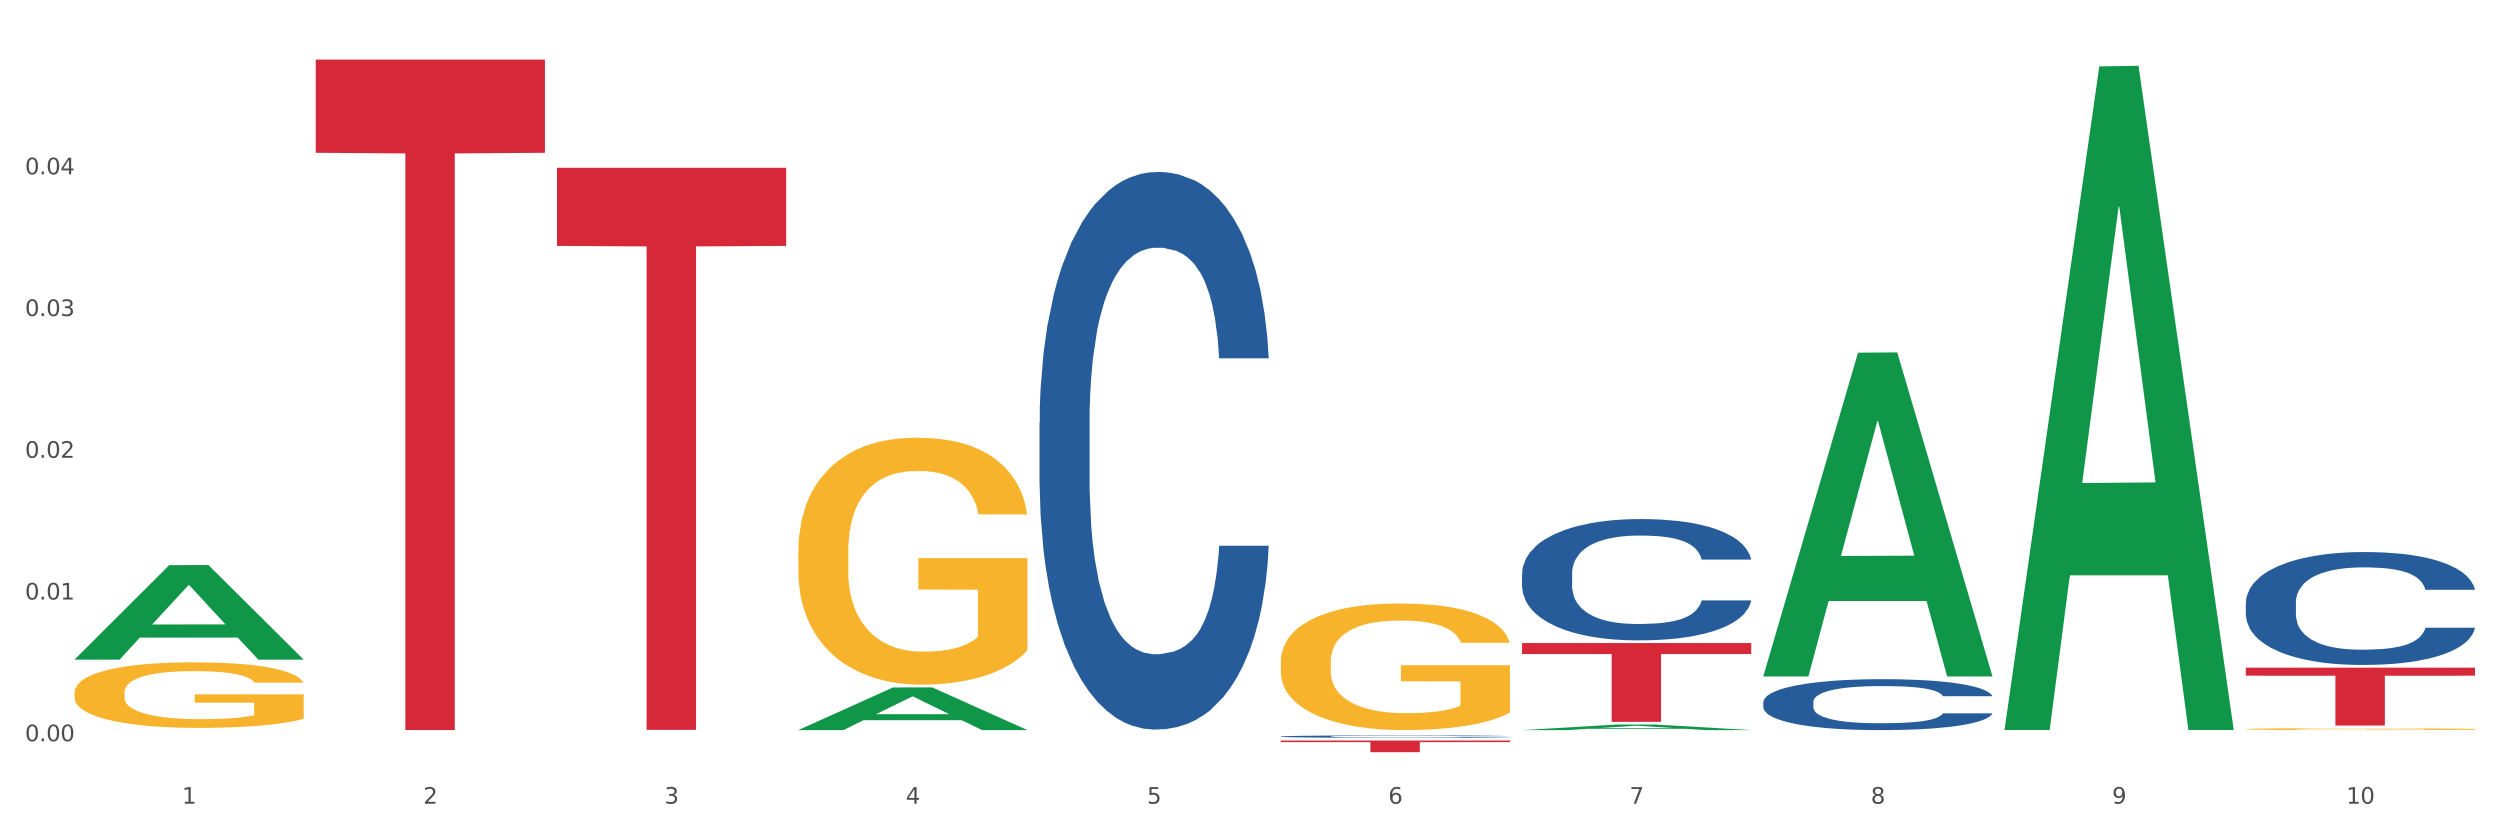
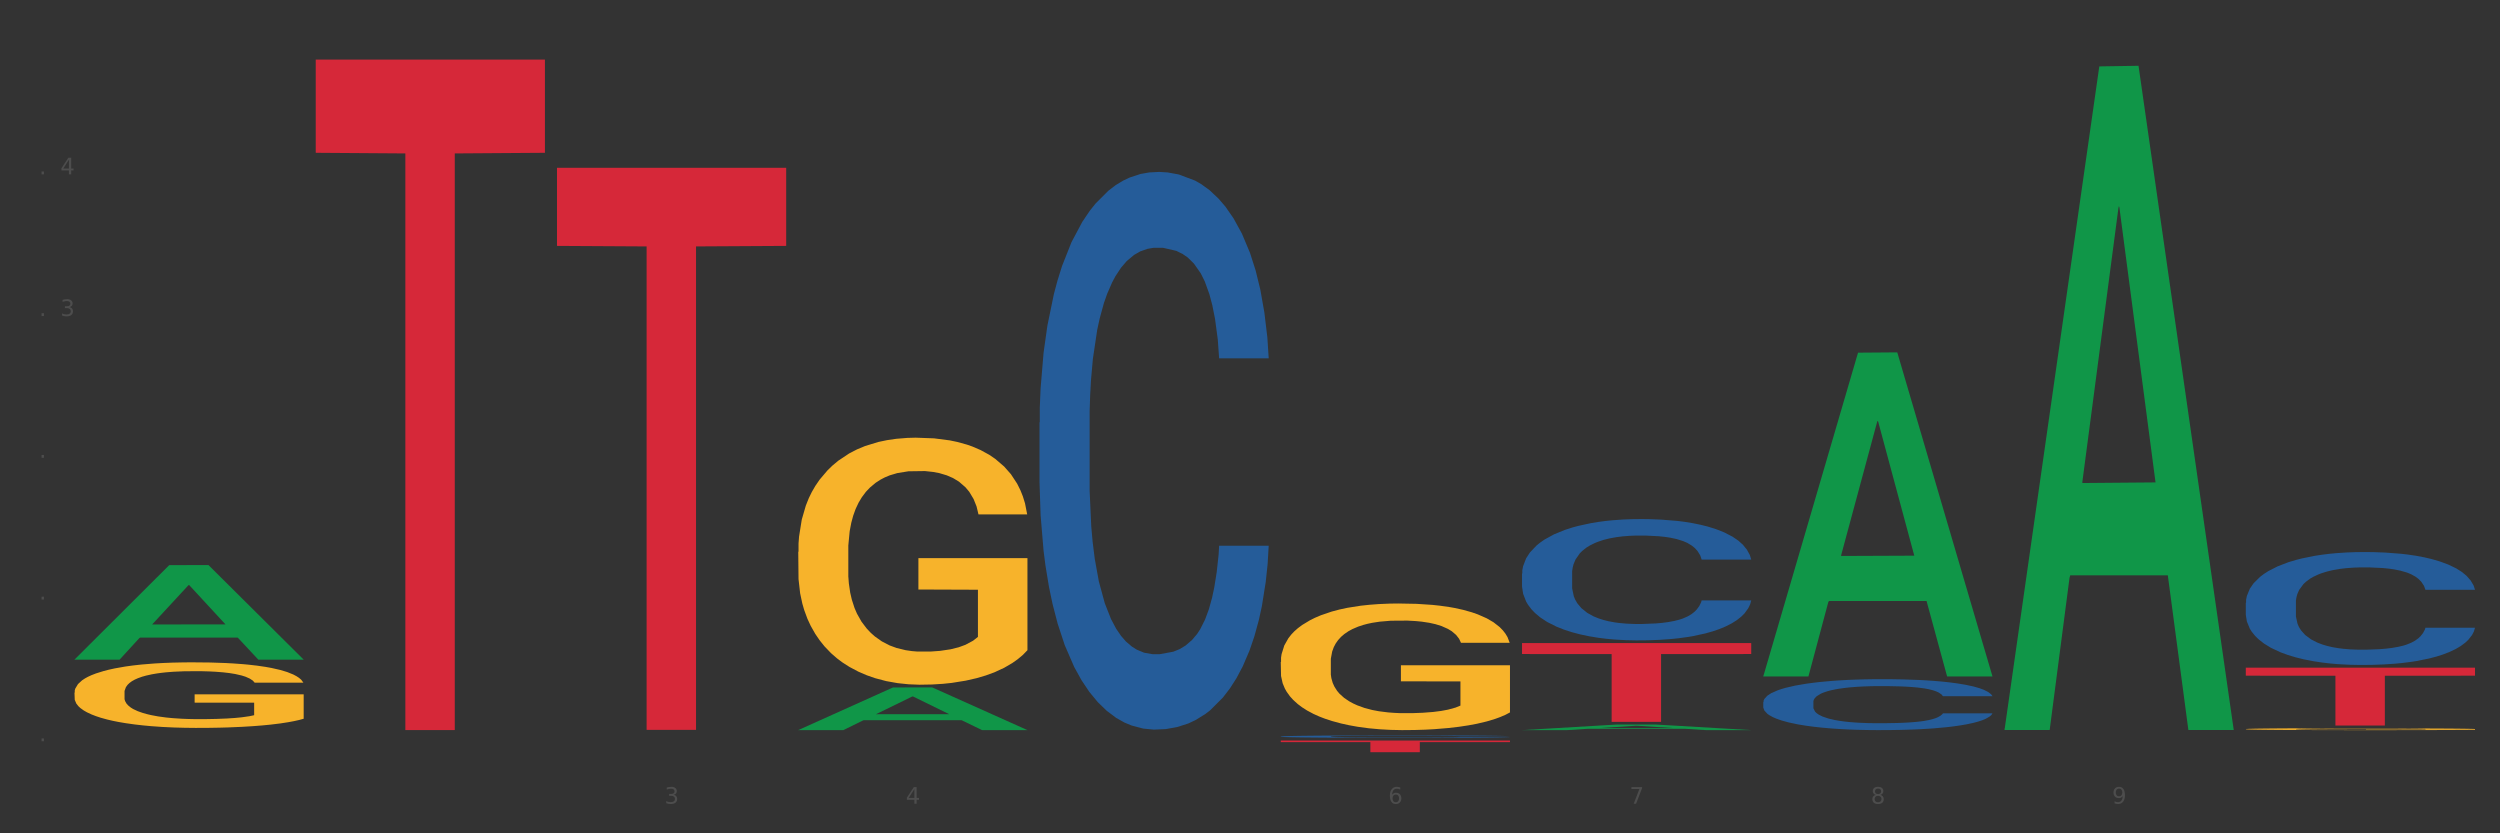
<svg xmlns="http://www.w3.org/2000/svg" xmlns:xlink="http://www.w3.org/1999/xlink" width="1080pt" height="360pt" viewBox="0 0 1080 360" version="1.1">
  <rect x="0" y="0" width="1080" height="360" fill="#333333" stroke="none" />
  <defs>
    <style type="text/css">*{stroke-linejoin: round; stroke-linecap: butt}</style>
  </defs>
  <g id="figure_1">
    <g id="patch_1">
-       <path d="M 0 360  L 1080 360  L 1080 0  L 0 0  z " style="fill: #ffffff; stroke: #ffffff; stroke-linejoin: miter" />
-     </g>
+       </g>
    <g id="axes_1">
      <g id="matplotlib.axis_1">
        <g id="xtick_1">
          <g id="text_1">
            <g style="fill: #4d4d4d" transform="translate(78.627 347.204) scale(0.096 -0.096)">
              <defs>
-                 <path id="DejaVuSans-31" d="M 794 531  L 1825 531  L 1825 4091  L 703 3866  L 703 4441  L 1819 4666  L 2450 4666  L 2450 531  L 3481 531  L 3481 0  L 794 0  L 794 531  z " transform="scale(0.016)" />
-               </defs>
+                 </defs>
              <use xlink:href="#DejaVuSans-31" />
            </g>
          </g>
        </g>
        <g id="xtick_2">
          <g id="text_2">
            <g style="fill: #4d4d4d" transform="translate(182.851 347.204) scale(0.096 -0.096)">
              <defs>
-                 <path id="DejaVuSans-32" d="M 1228 531  L 3431 531  L 3431 0  L 469 0  L 469 531  Q 828 903 1448 1529  Q 2069 2156 2228 2338  Q 2531 2678 2651 2914  Q 2772 3150 2772 3378  Q 2772 3750 2511 3984  Q 2250 4219 1831 4219  Q 1534 4219 1204 4116  Q 875 4013 500 3803  L 500 4441  Q 881 4594 1212 4672  Q 1544 4750 1819 4750  Q 2544 4750 2975 4387  Q 3406 4025 3406 3419  Q 3406 3131 3298 2873  Q 3191 2616 2906 2266  Q 2828 2175 2409 1742  Q 1991 1309 1228 531  z " transform="scale(0.016)" />
-               </defs>
+                 </defs>
              <use xlink:href="#DejaVuSans-32" />
            </g>
          </g>
        </g>
        <g id="xtick_3">
          <g id="text_3">
            <g style="fill: #4d4d4d" transform="translate(287.074 347.204) scale(0.096 -0.096)">
              <defs>
                <path id="DejaVuSans-33" d="M 2597 2516  Q 3050 2419 3304 2112  Q 3559 1806 3559 1356  Q 3559 666 3084 287  Q 2609 -91 1734 -91  Q 1441 -91 1130 -33  Q 819 25 488 141  L 488 750  Q 750 597 1062 519  Q 1375 441 1716 441  Q 2309 441 2620 675  Q 2931 909 2931 1356  Q 2931 1769 2642 2001  Q 2353 2234 1838 2234  L 1294 2234  L 1294 2753  L 1863 2753  Q 2328 2753 2575 2939  Q 2822 3125 2822 3475  Q 2822 3834 2567 4026  Q 2313 4219 1838 4219  Q 1578 4219 1281 4162  Q 984 4106 628 3988  L 628 4550  Q 988 4650 1302 4700  Q 1616 4750 1894 4750  Q 2613 4750 3031 4423  Q 3450 4097 3450 3541  Q 3450 3153 3228 2886  Q 3006 2619 2597 2516  z " transform="scale(0.016)" />
              </defs>
              <use xlink:href="#DejaVuSans-33" />
            </g>
          </g>
        </g>
        <g id="xtick_4">
          <g id="text_4">
            <g style="fill: #4d4d4d" transform="translate(391.298 347.204) scale(0.096 -0.096)">
              <defs>
                <path id="DejaVuSans-34" d="M 2419 4116  L 825 1625  L 2419 1625  L 2419 4116  z M 2253 4666  L 3047 4666  L 3047 1625  L 3713 1625  L 3713 1100  L 3047 1100  L 3047 0  L 2419 0  L 2419 1100  L 313 1100  L 313 1709  L 2253 4666  z " transform="scale(0.016)" />
              </defs>
              <use xlink:href="#DejaVuSans-34" />
            </g>
          </g>
        </g>
        <g id="xtick_5">
          <g id="text_5">
            <g style="fill: #4d4d4d" transform="translate(495.522 347.204) scale(0.096 -0.096)">
              <defs>
-                 <path id="DejaVuSans-35" d="M 691 4666  L 3169 4666  L 3169 4134  L 1269 4134  L 1269 2991  Q 1406 3038 1543 3061  Q 1681 3084 1819 3084  Q 2600 3084 3056 2656  Q 3513 2228 3513 1497  Q 3513 744 3044 326  Q 2575 -91 1722 -91  Q 1428 -91 1123 -41  Q 819 9 494 109  L 494 744  Q 775 591 1075 516  Q 1375 441 1709 441  Q 2250 441 2565 725  Q 2881 1009 2881 1497  Q 2881 1984 2565 2268  Q 2250 2553 1709 2553  Q 1456 2553 1204 2497  Q 953 2441 691 2322  L 691 4666  z " transform="scale(0.016)" />
-               </defs>
+                 </defs>
              <use xlink:href="#DejaVuSans-35" />
            </g>
          </g>
        </g>
        <g id="xtick_6">
          <g id="text_6">
            <g style="fill: #4d4d4d" transform="translate(599.745 347.204) scale(0.096 -0.096)">
              <defs>
                <path id="DejaVuSans-36" d="M 2113 2584  Q 1688 2584 1439 2293  Q 1191 2003 1191 1497  Q 1191 994 1439 701  Q 1688 409 2113 409  Q 2538 409 2786 701  Q 3034 994 3034 1497  Q 3034 2003 2786 2293  Q 2538 2584 2113 2584  z M 3366 4563  L 3366 3988  Q 3128 4100 2886 4159  Q 2644 4219 2406 4219  Q 1781 4219 1451 3797  Q 1122 3375 1075 2522  Q 1259 2794 1537 2939  Q 1816 3084 2150 3084  Q 2853 3084 3261 2657  Q 3669 2231 3669 1497  Q 3669 778 3244 343  Q 2819 -91 2113 -91  Q 1303 -91 875 529  Q 447 1150 447 2328  Q 447 3434 972 4092  Q 1497 4750 2381 4750  Q 2619 4750 2861 4703  Q 3103 4656 3366 4563  z " transform="scale(0.016)" />
              </defs>
              <use xlink:href="#DejaVuSans-36" />
            </g>
          </g>
        </g>
        <g id="xtick_7">
          <g id="text_7">
            <g style="fill: #4d4d4d" transform="translate(703.969 347.204) scale(0.096 -0.096)">
              <defs>
                <path id="DejaVuSans-37" d="M 525 4666  L 3525 4666  L 3525 4397  L 1831 0  L 1172 0  L 2766 4134  L 525 4134  L 525 4666  z " transform="scale(0.016)" />
              </defs>
              <use xlink:href="#DejaVuSans-37" />
            </g>
          </g>
        </g>
        <g id="xtick_8">
          <g id="text_8">
            <g style="fill: #4d4d4d" transform="translate(808.193 347.204) scale(0.096 -0.096)">
              <defs>
                <path id="DejaVuSans-38" d="M 2034 2216  Q 1584 2216 1326 1975  Q 1069 1734 1069 1313  Q 1069 891 1326 650  Q 1584 409 2034 409  Q 2484 409 2743 651  Q 3003 894 3003 1313  Q 3003 1734 2745 1975  Q 2488 2216 2034 2216  z M 1403 2484  Q 997 2584 770 2862  Q 544 3141 544 3541  Q 544 4100 942 4425  Q 1341 4750 2034 4750  Q 2731 4750 3128 4425  Q 3525 4100 3525 3541  Q 3525 3141 3298 2862  Q 3072 2584 2669 2484  Q 3125 2378 3379 2068  Q 3634 1759 3634 1313  Q 3634 634 3220 271  Q 2806 -91 2034 -91  Q 1263 -91 848 271  Q 434 634 434 1313  Q 434 1759 690 2068  Q 947 2378 1403 2484  z M 1172 3481  Q 1172 3119 1398 2916  Q 1625 2713 2034 2713  Q 2441 2713 2670 2916  Q 2900 3119 2900 3481  Q 2900 3844 2670 4047  Q 2441 4250 2034 4250  Q 1625 4250 1398 4047  Q 1172 3844 1172 3481  z " transform="scale(0.016)" />
              </defs>
              <use xlink:href="#DejaVuSans-38" />
            </g>
          </g>
        </g>
        <g id="xtick_9">
          <g id="text_9">
            <g style="fill: #4d4d4d" transform="translate(912.416 347.204) scale(0.096 -0.096)">
              <defs>
                <path id="DejaVuSans-39" d="M 703 97  L 703 672  Q 941 559 1184 500  Q 1428 441 1663 441  Q 2288 441 2617 861  Q 2947 1281 2994 2138  Q 2813 1869 2534 1725  Q 2256 1581 1919 1581  Q 1219 1581 811 2004  Q 403 2428 403 3163  Q 403 3881 828 4315  Q 1253 4750 1959 4750  Q 2769 4750 3195 4129  Q 3622 3509 3622 2328  Q 3622 1225 3098 567  Q 2575 -91 1691 -91  Q 1453 -91 1209 -44  Q 966 3 703 97  z M 1959 2075  Q 2384 2075 2632 2365  Q 2881 2656 2881 3163  Q 2881 3666 2632 3958  Q 2384 4250 1959 4250  Q 1534 4250 1286 3958  Q 1038 3666 1038 3163  Q 1038 2656 1286 2365  Q 1534 2075 1959 2075  z " transform="scale(0.016)" />
              </defs>
              <use xlink:href="#DejaVuSans-39" />
            </g>
          </g>
        </g>
        <g id="xtick_10">
          <g id="text_10">
            <g style="fill: #4d4d4d" transform="translate(1013.586 347.204) scale(0.096 -0.096)">
              <defs>
-                 <path id="DejaVuSans-30" d="M 2034 4250  Q 1547 4250 1301 3770  Q 1056 3291 1056 2328  Q 1056 1369 1301 889  Q 1547 409 2034 409  Q 2525 409 2770 889  Q 3016 1369 3016 2328  Q 3016 3291 2770 3770  Q 2525 4250 2034 4250  z M 2034 4750  Q 2819 4750 3233 4129  Q 3647 3509 3647 2328  Q 3647 1150 3233 529  Q 2819 -91 2034 -91  Q 1250 -91 836 529  Q 422 1150 422 2328  Q 422 3509 836 4129  Q 1250 4750 2034 4750  z " transform="scale(0.016)" />
-               </defs>
+                 </defs>
              <use xlink:href="#DejaVuSans-31" />
              <use xlink:href="#DejaVuSans-30" transform="translate(63.623 0)" />
            </g>
          </g>
        </g>
        <g id="xtick_11" />
        <g id="xtick_12" />
        <g id="xtick_13" />
        <g id="xtick_14" />
        <g id="xtick_15" />
        <g id="xtick_16" />
        <g id="xtick_17" />
        <g id="xtick_18" />
        <g id="xtick_19" />
      </g>
      <g id="matplotlib.axis_2">
        <g id="ytick_1">
          <g id="text_11">
            <g style="fill: #4d4d4d" transform="translate(10.8 320.22) scale(0.096 -0.096)">
              <defs>
                <path id="DejaVuSans-2e" d="M 684 794  L 1344 794  L 1344 0  L 684 0  L 684 794  z " transform="scale(0.016)" />
              </defs>
              <use xlink:href="#DejaVuSans-30" />
              <use xlink:href="#DejaVuSans-2e" transform="translate(63.623 0)" />
              <use xlink:href="#DejaVuSans-30" transform="translate(95.41 0)" />
              <use xlink:href="#DejaVuSans-30" transform="translate(159.033 0)" />
            </g>
          </g>
        </g>
        <g id="ytick_2">
          <g id="text_12">
            <g style="fill: #4d4d4d" transform="translate(10.8 258.991) scale(0.096 -0.096)">
              <use xlink:href="#DejaVuSans-30" />
              <use xlink:href="#DejaVuSans-2e" transform="translate(63.623 0)" />
              <use xlink:href="#DejaVuSans-30" transform="translate(95.41 0)" />
              <use xlink:href="#DejaVuSans-31" transform="translate(159.033 0)" />
            </g>
          </g>
        </g>
        <g id="ytick_3">
          <g id="text_13">
            <g style="fill: #4d4d4d" transform="translate(10.8 197.763) scale(0.096 -0.096)">
              <use xlink:href="#DejaVuSans-30" />
              <use xlink:href="#DejaVuSans-2e" transform="translate(63.623 0)" />
              <use xlink:href="#DejaVuSans-30" transform="translate(95.41 0)" />
              <use xlink:href="#DejaVuSans-32" transform="translate(159.033 0)" />
            </g>
          </g>
        </g>
        <g id="ytick_4">
          <g id="text_14">
            <g style="fill: #4d4d4d" transform="translate(10.8 136.534) scale(0.096 -0.096)">
              <use xlink:href="#DejaVuSans-30" />
              <use xlink:href="#DejaVuSans-2e" transform="translate(63.623 0)" />
              <use xlink:href="#DejaVuSans-30" transform="translate(95.41 0)" />
              <use xlink:href="#DejaVuSans-33" transform="translate(159.033 0)" />
            </g>
          </g>
        </g>
        <g id="ytick_5">
          <g id="text_15">
            <g style="fill: #4d4d4d" transform="translate(10.8 75.306) scale(0.096 -0.096)">
              <use xlink:href="#DejaVuSans-30" />
              <use xlink:href="#DejaVuSans-2e" transform="translate(63.623 0)" />
              <use xlink:href="#DejaVuSans-30" transform="translate(95.41 0)" />
              <use xlink:href="#DejaVuSans-34" transform="translate(159.033 0)" />
            </g>
          </g>
        </g>
        <g id="ytick_6" />
        <g id="ytick_7" />
        <g id="ytick_8" />
        <g id="ytick_9" />
        <g id="ytick_10" />
      </g>
      <g id="PolyCollection_1">
        <path d="M 32.175 284.887  L 32.277 284.848  L 73.107 244.14  L 90.051 244.102  L 131.187 284.963  L 111.589 284.963  L 102.709 275.448  L 60.552 275.448  L 60.246 275.602  L 51.671 284.963  L 32.175 284.963  L 32.175 284.887  L 65.86 269.77  L 97.401 269.731  L 81.783 252.811  L 81.579 252.734  L 81.375 252.85  L 65.758 269.731  L 65.86 269.77  L 32.175 284.887  z " clip-path="url(#p5f4608ace1)" style="fill: #109648" />
        <path d="M 344.846 238.392  L 344.963 238.294  L 344.963 234.785  L 345.197 231.764  L 346.366 224.455  L 348.119 218.412  L 349.405 215.196  L 350.691 212.564  L 352.21 209.933  L 354.081 207.204  L 357.471 203.208  L 359.575 201.161  L 362.147 199.017  L 366.823 195.898  L 370.213 194.144  L 373.72 192.682  L 379.448 190.928  L 383.188 190.148  L 387.163 189.563  L 391.956 189.173  L 395.579 189.076  L 403.529 189.368  L 410.309 190.245  L 413.582 190.928  L 417.79 192.097  L 420.011 192.877  L 423.635 194.436  L 427.376 196.483  L 429.947 198.237  L 433.805 201.551  L 436.728 204.865  L 439.416 208.958  L 440.819 211.784  L 441.871 214.416  L 442.806 217.437  L 443.741 222.213  L 422.7 222.213  L 421.882 218.802  L 420.596 215.586  L 418.725 212.467  L 417.089 210.517  L 414.283 208.081  L 411.711 206.522  L 409.023 205.352  L 405.75 204.377  L 403.178 203.89  L 399.554 203.5  L 392.423 203.598  L 387.63 204.377  L 384.357 205.352  L 382.253 206.229  L 380.383 207.204  L 378.279 208.568  L 375.824 210.615  L 374.07 212.467  L 372.317 214.806  L 370.914 217.145  L 369.628 219.874  L 368.576 222.798  L 367.758 225.819  L 367.056 229.523  L 366.472 235.663  L 366.472 249.015  L 366.706 252.036  L 367.29 256.032  L 367.992 259.053  L 369.161 262.66  L 370.213 265.096  L 372.2 268.605  L 374.421 271.529  L 376.174 273.38  L 377.928 274.94  L 380.967 277.084  L 384.357 278.838  L 387.28 279.91  L 391.254 280.885  L 393.943 281.275  L 396.281 281.47  L 402.009 281.47  L 406.1 281.177  L 410.659 280.495  L 414.166 279.618  L 417.089 278.546  L 420.362 276.792  L 422.466 275.135  L 422.466 254.765  L 396.748 254.668  L 396.748 241.12  L 443.858 241.12  L 443.858 280.885  L 441.871 282.932  L 439.65 284.783  L 437.312 286.44  L 433.805 288.487  L 429.597 290.436  L 425.856 291.801  L 421.882 292.97  L 417.206 294.042  L 411.127 295.017  L 407.386 295.407  L 402.71 295.699  L 397.216 295.797  L 392.423 295.602  L 387.747 295.114  L 382.838 294.237  L 378.045 292.97  L 374.421 291.703  L 370.797 290.144  L 366.94 288.097  L 363.9 286.148  L 361.562 284.394  L 358.99 282.152  L 356.185 279.228  L 354.081 276.597  L 352.21 273.868  L 350.223 270.359  L 348.82 267.338  L 347.418 263.537  L 346.599 260.71  L 345.664 256.325  L 344.963 250.184  L 344.846 238.392  z " clip-path="url(#p5f4608ace1)" style="fill: #f7b32b" />
        <path d="M 553.293 285.987  L 553.41 285.937  L 553.41 284.138  L 553.644 282.59  L 554.813 278.843  L 556.566 275.746  L 557.852 274.098  L 559.138 272.749  L 560.658 271.4  L 562.528 270.001  L 565.918 267.953  L 568.022 266.904  L 570.594 265.805  L 575.27 264.207  L 578.66 263.308  L 582.167 262.558  L 587.895 261.659  L 591.636 261.26  L 595.61 260.96  L 600.403 260.76  L 604.027 260.71  L 611.976 260.86  L 618.756 261.31  L 622.029 261.659  L 626.237 262.259  L 628.458 262.658  L 632.082 263.458  L 635.823 264.507  L 638.395 265.406  L 642.252 267.104  L 645.175 268.803  L 647.863 270.901  L 649.266 272.349  L 650.318 273.698  L 651.253 275.247  L 652.189 277.694  L 631.147 277.694  L 630.329 275.946  L 629.043 274.297  L 627.173 272.699  L 625.536 271.7  L 622.73 270.451  L 620.159 269.652  L 617.47 269.052  L 614.197 268.553  L 611.625 268.303  L 608.001 268.103  L 600.87 268.153  L 596.078 268.553  L 592.805 269.052  L 590.7 269.502  L 588.83 270.001  L 586.726 270.701  L 584.271 271.75  L 582.518 272.699  L 580.764 273.898  L 579.361 275.097  L 578.075 276.495  L 577.023 277.994  L 576.205 279.543  L 575.504 281.441  L 574.919 284.588  L 574.919 291.432  L 575.153 292.98  L 575.737 295.028  L 576.439 296.577  L 577.608 298.425  L 578.66 299.674  L 580.647 301.472  L 582.868 302.971  L 584.622 303.92  L 586.375 304.719  L 589.415 305.818  L 592.805 306.717  L 595.727 307.267  L 599.702 307.766  L 602.39 307.966  L 604.728 308.066  L 610.456 308.066  L 614.548 307.916  L 619.107 307.567  L 622.613 307.117  L 625.536 306.568  L 628.809 305.668  L 630.913 304.819  L 630.913 294.379  L 605.196 294.329  L 605.196 287.385  L 652.306 287.385  L 652.306 307.766  L 650.318 308.815  L 648.097 309.765  L 645.759 310.614  L 642.252 311.663  L 638.044 312.662  L 634.303 313.361  L 630.329 313.961  L 625.653 314.51  L 619.574 315.01  L 615.833 315.21  L 611.158 315.359  L 605.663 315.409  L 600.87 315.309  L 596.195 315.06  L 591.285 314.61  L 586.492 313.961  L 582.868 313.311  L 579.244 312.512  L 575.387 311.463  L 572.347 310.464  L 570.009 309.565  L 567.438 308.416  L 564.632 306.917  L 562.528 305.568  L 560.658 304.17  L 558.67 302.371  L 557.268 300.823  L 555.865 298.875  L 555.047 297.426  L 554.111 295.178  L 553.41 292.031  L 553.293 285.987  z " clip-path="url(#p5f4608ace1)" style="fill: #f7b32b" />
        <path d="M 970.188 314.963  L 970.304 314.963  L 970.304 314.935  L 970.538 314.912  L 971.707 314.855  L 973.461 314.808  L 974.747 314.783  L 976.032 314.763  L 977.552 314.742  L 979.422 314.721  L 982.813 314.69  L 984.917 314.674  L 987.488 314.658  L 992.164 314.633  L 995.554 314.62  L 999.061 314.608  L 1004.789 314.595  L 1008.53 314.589  L 1012.505 314.584  L 1017.297 314.581  L 1020.921 314.58  L 1028.87 314.583  L 1035.65 314.589  L 1038.923 314.595  L 1043.132 314.604  L 1045.353 314.61  L 1048.977 314.622  L 1052.717 314.638  L 1055.289 314.652  L 1059.147 314.677  L 1062.069 314.703  L 1064.758 314.735  L 1066.161 314.757  L 1067.213 314.777  L 1068.148 314.801  L 1069.083 314.838  L 1048.041 314.838  L 1047.223 314.811  L 1045.937 314.786  L 1044.067 314.762  L 1042.43 314.747  L 1039.625 314.728  L 1037.053 314.716  L 1034.364 314.707  L 1031.091 314.699  L 1028.52 314.695  L 1024.896 314.692  L 1017.765 314.693  L 1012.972 314.699  L 1009.699 314.707  L 1007.595 314.714  L 1005.724 314.721  L 1003.62 314.732  L 1001.165 314.748  L 999.412 314.762  L 997.659 314.78  L 996.256 314.798  L 994.97 314.82  L 993.918 314.842  L 993.1 314.866  L 992.398 314.895  L 991.814 314.942  L 991.814 315.046  L 992.047 315.069  L 992.632 315.1  L 993.333 315.124  L 994.502 315.152  L 995.554 315.171  L 997.542 315.198  L 999.763 315.221  L 1001.516 315.235  L 1003.27 315.247  L 1006.309 315.264  L 1009.699 315.278  L 1012.621 315.286  L 1016.596 315.293  L 1019.285 315.297  L 1021.623 315.298  L 1027.351 315.298  L 1031.442 315.296  L 1036.001 315.29  L 1039.508 315.284  L 1042.43 315.275  L 1045.704 315.262  L 1047.808 315.249  L 1047.808 315.091  L 1022.09 315.09  L 1022.09 314.985  L 1069.2 314.985  L 1069.2 315.293  L 1067.213 315.309  L 1064.992 315.324  L 1062.654 315.337  L 1059.147 315.353  L 1054.938 315.368  L 1051.198 315.378  L 1047.223 315.387  L 1042.547 315.396  L 1036.469 315.403  L 1032.728 315.406  L 1028.052 315.409  L 1022.558 315.409  L 1017.765 315.408  L 1013.089 315.404  L 1008.179 315.397  L 1003.387 315.387  L 999.763 315.378  L 996.139 315.365  L 992.281 315.35  L 989.242 315.334  L 986.904 315.321  L 984.332 315.303  L 981.527 315.281  L 979.422 315.26  L 977.552 315.239  L 975.565 315.212  L 974.162 315.188  L 972.759 315.159  L 971.941 315.137  L 971.006 315.103  L 970.304 315.055  L 970.188 314.963  z " clip-path="url(#p5f4608ace1)" style="fill: #f7b32b" />
        <path d="M 970.188 260.4  L 970.305 260.355  L 970.305 259.108  L 970.656 257.415  L 971.943 254.297  L 973.582 251.935  L 976.39 249.173  L 977.912 248.015  L 979.902 246.723  L 983.998 244.629  L 988.679 242.847  L 991.956 241.867  L 994.414 241.244  L 999.915 240.13  L 1003.075 239.64  L 1006.352 239.239  L 1009.161 238.972  L 1013.842 238.66  L 1017.587 238.526  L 1021.917 238.481  L 1025.546 238.526  L 1030.344 238.704  L 1037.366 239.239  L 1040.058 239.551  L 1043.686 240.085  L 1047.431 240.798  L 1050.474 241.511  L 1053.985 242.535  L 1057.613 243.872  L 1061.125 245.565  L 1063.582 247.124  L 1065.572 248.772  L 1067.327 250.777  L 1068.615 252.96  L 1069.2 254.787  L 1047.782 254.787  L 1047.197 253.138  L 1046.027 251.356  L 1044.857 250.153  L 1043.569 249.173  L 1041.58 248.06  L 1039.824 247.347  L 1036.898 246.5  L 1034.206 245.966  L 1031.983 245.654  L 1029.291 245.387  L 1023.556 245.119  L 1019.46 245.119  L 1016.885 245.208  L 1013.725 245.431  L 1011.033 245.743  L 1007.873 246.278  L 1005.415 246.857  L 1002.958 247.614  L 1001.553 248.149  L 999.447 249.129  L 998.042 249.931  L 996.17 251.312  L 995.116 252.292  L 993.244 254.831  L 992.424 256.702  L 992.073 257.994  L 991.839 259.42  L 991.839 266.369  L 992.541 269.488  L 993.127 270.824  L 994.063 272.339  L 995.818 274.299  L 998.393 276.215  L 1001.085 277.596  L 1003.309 278.442  L 1005.415 279.066  L 1007.522 279.556  L 1010.097 280.002  L 1012.203 280.269  L 1015.363 280.536  L 1019.109 280.67  L 1022.035 280.67  L 1028.003 280.447  L 1030.695 280.224  L 1033.27 279.913  L 1036.079 279.422  L 1038.303 278.888  L 1039.59 278.487  L 1041.697 277.64  L 1043.335 276.749  L 1044.739 275.725  L 1045.676 274.834  L 1046.729 273.497  L 1047.548 271.983  L 1047.782 271.181  L 1069.2 271.181  L 1068.732 272.785  L 1067.913 274.344  L 1066.274 276.438  L 1064.987 277.64  L 1062.997 279.111  L 1060.89 280.358  L 1057.965 281.739  L 1055.273 282.764  L 1052.464 283.655  L 1049.421 284.457  L 1043.92 285.57  L 1041.931 285.882  L 1037.717 286.417  L 1034.44 286.729  L 1029.642 287.04  L 1024.726 287.219  L 1019.577 287.263  L 1015.012 287.174  L 1009.98 286.907  L 1006.82 286.639  L 1003.309 286.239  L 999.212 285.615  L 995.35 284.858  L 991.722 283.967  L 988.328 282.942  L 985.168 281.784  L 981.072 279.868  L 978.029 277.997  L 975.805 276.259  L 974.284 274.789  L 972.762 272.918  L 971.943 271.626  L 970.656 268.508  L 970.188 265.612  L 970.188 260.4  z " clip-path="url(#p5f4608ace1)" style="fill: #255c99" />
        <path d="M 761.74 303.29  L 761.857 303.27  L 761.857 302.707  L 762.208 301.943  L 763.496 300.536  L 765.134 299.471  L 767.943 298.225  L 769.465 297.702  L 771.454 297.12  L 775.551 296.175  L 780.232 295.371  L 783.509 294.929  L 785.967 294.647  L 791.467 294.145  L 794.627 293.924  L 797.904 293.743  L 800.713 293.622  L 805.395 293.482  L 809.14 293.421  L 813.47 293.401  L 817.098 293.421  L 821.897 293.502  L 828.919 293.743  L 831.611 293.884  L 835.239 294.125  L 838.984 294.446  L 842.027 294.768  L 845.538 295.23  L 849.166 295.833  L 852.677 296.597  L 855.135 297.3  L 857.125 298.044  L 858.88 298.949  L 860.168 299.933  L 860.753 300.757  L 839.335 300.757  L 838.75 300.014  L 837.58 299.21  L 836.409 298.667  L 835.122 298.225  L 833.132 297.723  L 831.377 297.401  L 828.451 297.019  L 825.759 296.778  L 823.535 296.637  L 820.843 296.517  L 815.109 296.396  L 811.012 296.396  L 808.438 296.436  L 805.278 296.537  L 802.586 296.677  L 799.426 296.919  L 796.968 297.18  L 794.51 297.522  L 793.106 297.763  L 790.999 298.205  L 789.595 298.567  L 787.722 299.19  L 786.669 299.632  L 784.796 300.777  L 783.977 301.622  L 783.626 302.205  L 783.392 302.848  L 783.392 305.983  L 784.094 307.39  L 784.679 307.993  L 785.616 308.676  L 787.371 309.561  L 789.946 310.425  L 792.638 311.048  L 794.862 311.43  L 796.968 311.711  L 799.075 311.932  L 801.65 312.133  L 803.756 312.254  L 806.916 312.374  L 810.661 312.435  L 813.587 312.435  L 819.556 312.334  L 822.248 312.234  L 824.823 312.093  L 827.632 311.872  L 829.855 311.631  L 831.143 311.45  L 833.249 311.068  L 834.888 310.666  L 836.292 310.204  L 837.229 309.802  L 838.282 309.199  L 839.101 308.515  L 839.335 308.154  L 860.753 308.154  L 860.285 308.877  L 859.465 309.581  L 857.827 310.525  L 856.539 311.068  L 854.55 311.731  L 852.443 312.294  L 849.517 312.917  L 846.825 313.379  L 844.017 313.781  L 840.974 314.143  L 835.473 314.646  L 833.483 314.786  L 829.27 315.027  L 825.993 315.168  L 821.195 315.309  L 816.279 315.389  L 811.13 315.409  L 806.565 315.369  L 801.533 315.249  L 798.373 315.128  L 794.862 314.947  L 790.765 314.666  L 786.903 314.324  L 783.275 313.922  L 779.881 313.46  L 776.721 312.937  L 772.625 312.073  L 769.582 311.229  L 767.358 310.445  L 765.837 309.782  L 764.315 308.938  L 763.496 308.355  L 762.208 306.948  L 761.74 305.641  L 761.74 303.29  z " clip-path="url(#p5f4608ace1)" style="fill: #255c99" />
        <path d="M 657.517 247.785  L 657.634 247.737  L 657.634 246.397  L 657.985 244.578  L 659.272 241.227  L 660.911 238.691  L 663.72 235.723  L 665.241 234.479  L 667.231 233.09  L 671.327 230.841  L 676.008 228.926  L 679.285 227.873  L 681.743 227.203  L 687.244 226.007  L 690.404 225.48  L 693.681 225.049  L 696.49 224.762  L 701.171 224.427  L 704.916 224.284  L 709.247 224.236  L 712.875 224.284  L 717.673 224.475  L 724.695 225.049  L 727.387 225.384  L 731.015 225.959  L 734.76 226.725  L 737.803 227.49  L 741.314 228.591  L 744.943 230.027  L 748.454 231.846  L 750.911 233.521  L 752.901 235.292  L 754.657 237.446  L 755.944 239.791  L 756.529 241.754  L 735.112 241.754  L 734.526 239.983  L 733.356 238.068  L 732.186 236.776  L 730.898 235.723  L 728.909 234.526  L 727.153 233.761  L 724.227 232.851  L 721.535 232.277  L 719.312 231.942  L 716.62 231.655  L 710.885 231.367  L 706.789 231.367  L 704.214 231.463  L 701.054 231.702  L 698.362 232.037  L 695.202 232.612  L 692.745 233.234  L 690.287 234.048  L 688.882 234.622  L 686.776 235.675  L 685.371 236.537  L 683.499 238.02  L 682.445 239.073  L 680.573 241.802  L 679.754 243.812  L 679.402 245.2  L 679.168 246.732  L 679.168 254.198  L 679.871 257.549  L 680.456 258.985  L 681.392 260.612  L 683.148 262.718  L 685.722 264.776  L 688.414 266.26  L 690.638 267.17  L 692.745 267.84  L 694.851 268.366  L 697.426 268.845  L 699.533 269.132  L 702.693 269.419  L 706.438 269.563  L 709.364 269.563  L 715.332 269.323  L 718.024 269.084  L 720.599 268.749  L 723.408 268.223  L 725.632 267.648  L 726.919 267.217  L 729.026 266.308  L 730.664 265.351  L 732.069 264.25  L 733.005 263.293  L 734.058 261.857  L 734.877 260.229  L 735.112 259.368  L 756.529 259.368  L 756.061 261.091  L 755.242 262.766  L 753.603 265.016  L 752.316 266.308  L 750.326 267.887  L 748.22 269.228  L 745.294 270.711  L 742.602 271.812  L 739.793 272.77  L 736.75 273.631  L 731.249 274.828  L 729.26 275.163  L 725.046 275.737  L 721.769 276.072  L 716.971 276.407  L 712.055 276.599  L 706.906 276.647  L 702.341 276.551  L 697.309 276.264  L 694.149 275.976  L 690.638 275.546  L 686.542 274.876  L 682.679 274.062  L 679.051 273.105  L 675.657 272.004  L 672.497 270.759  L 668.401 268.701  L 665.358 266.691  L 663.134 264.824  L 661.613 263.245  L 660.091 261.234  L 659.272 259.846  L 657.985 256.496  L 657.517 253.385  L 657.517 247.785  z " clip-path="url(#p5f4608ace1)" style="fill: #255c99" />
        <path d="M 553.293 318.163  L 553.41 318.162  L 553.41 318.135  L 553.761 318.099  L 555.049 318.032  L 556.687 317.981  L 559.496 317.922  L 561.017 317.898  L 563.007 317.87  L 567.103 317.825  L 571.785 317.787  L 575.062 317.766  L 577.52 317.753  L 583.02 317.729  L 586.18 317.718  L 589.457 317.71  L 592.266 317.704  L 596.948 317.697  L 600.693 317.695  L 605.023 317.694  L 608.651 317.695  L 613.45 317.698  L 620.472 317.71  L 623.164 317.716  L 626.792 317.728  L 630.537 317.743  L 633.58 317.758  L 637.091 317.78  L 640.719 317.809  L 644.23 317.845  L 646.688 317.879  L 648.677 317.914  L 650.433 317.957  L 651.72 318.003  L 652.306 318.042  L 630.888 318.042  L 630.303 318.007  L 629.132 317.969  L 627.962 317.943  L 626.675 317.922  L 624.685 317.899  L 622.929 317.883  L 620.004 317.865  L 617.312 317.854  L 615.088 317.847  L 612.396 317.841  L 606.661 317.836  L 602.565 317.836  L 599.99 317.838  L 596.83 317.842  L 594.139 317.849  L 590.979 317.86  L 588.521 317.873  L 586.063 317.889  L 584.659 317.9  L 582.552 317.921  L 581.148 317.939  L 579.275 317.968  L 578.222 317.989  L 576.349 318.043  L 575.53 318.083  L 575.179 318.111  L 574.945 318.142  L 574.945 318.29  L 575.647 318.357  L 576.232 318.386  L 577.168 318.418  L 578.924 318.46  L 581.499 318.501  L 584.191 318.531  L 586.414 318.549  L 588.521 318.562  L 590.628 318.573  L 593.202 318.582  L 595.309 318.588  L 598.469 318.593  L 602.214 318.596  L 605.14 318.596  L 611.109 318.592  L 613.801 318.587  L 616.375 318.58  L 619.184 318.57  L 621.408 318.558  L 622.695 318.55  L 624.802 318.532  L 626.441 318.512  L 627.845 318.491  L 628.781 318.471  L 629.835 318.443  L 630.654 318.41  L 630.888 318.393  L 652.306 318.393  L 651.837 318.428  L 651.018 318.461  L 649.38 318.506  L 648.092 318.532  L 646.103 318.563  L 643.996 318.59  L 641.07 318.619  L 638.378 318.641  L 635.569 318.66  L 632.526 318.677  L 627.026 318.701  L 625.036 318.708  L 620.823 318.719  L 617.546 318.726  L 612.747 318.733  L 607.832 318.736  L 602.682 318.737  L 598.118 318.736  L 593.085 318.73  L 589.925 318.724  L 586.414 318.716  L 582.318 318.702  L 578.456 318.686  L 574.828 318.667  L 571.434 318.645  L 568.274 318.62  L 564.177 318.579  L 561.135 318.539  L 558.911 318.502  L 557.389 318.471  L 555.868 318.43  L 555.049 318.403  L 553.761 318.336  L 553.293 318.274  L 553.293 318.163  z " clip-path="url(#p5f4608ace1)" style="fill: #255c99" />
        <path d="M 449.069 182.519  L 449.187 182.299  L 449.187 176.138  L 449.538 167.777  L 450.825 152.376  L 452.464 140.715  L 455.272 127.074  L 456.794 121.353  L 458.783 114.973  L 462.88 104.632  L 467.561 95.831  L 470.838 90.991  L 473.296 87.91  L 478.797 82.41  L 481.957 79.99  L 485.234 78.01  L 488.042 76.689  L 492.724 75.149  L 496.469 74.489  L 500.799 74.269  L 504.427 74.489  L 509.226 75.369  L 516.248 78.01  L 518.94 79.55  L 522.568 82.19  L 526.313 85.71  L 529.356 89.231  L 532.867 94.291  L 536.495 100.892  L 540.006 109.252  L 542.464 116.953  L 544.454 125.094  L 546.209 134.995  L 547.497 145.775  L 548.082 154.796  L 526.664 154.796  L 526.079 146.656  L 524.909 137.855  L 523.738 131.914  L 522.451 127.074  L 520.461 121.573  L 518.706 118.053  L 515.78 113.873  L 513.088 111.232  L 510.864 109.692  L 508.173 108.372  L 502.438 107.052  L 498.342 107.052  L 495.767 107.492  L 492.607 108.592  L 489.915 110.132  L 486.755 112.773  L 484.297 115.633  L 481.84 119.373  L 480.435 122.013  L 478.328 126.854  L 476.924 130.814  L 475.051 137.635  L 473.998 142.475  L 472.126 155.016  L 471.306 164.257  L 470.955 170.638  L 470.721 177.678  L 470.721 212.001  L 471.423 227.402  L 472.009 234.003  L 472.945 241.484  L 474.7 251.165  L 477.275 260.625  L 479.967 267.446  L 482.191 271.626  L 484.297 274.707  L 486.404 277.127  L 488.979 279.327  L 491.085 280.647  L 494.245 281.967  L 497.991 282.627  L 500.916 282.627  L 506.885 281.527  L 509.577 280.427  L 512.152 278.887  L 514.961 276.467  L 517.184 273.826  L 518.472 271.846  L 520.578 267.666  L 522.217 263.266  L 523.621 258.205  L 524.558 253.805  L 525.611 247.204  L 526.43 239.724  L 526.664 235.763  L 548.082 235.763  L 547.614 243.684  L 546.795 251.385  L 545.156 261.725  L 543.869 267.666  L 541.879 274.927  L 539.772 281.087  L 536.846 287.908  L 534.155 292.968  L 531.346 297.369  L 528.303 301.329  L 522.802 306.829  L 520.813 308.369  L 516.599 311.01  L 513.322 312.55  L 508.524 314.09  L 503.608 314.97  L 498.459 315.19  L 493.894 314.75  L 488.862 313.43  L 485.702 312.11  L 482.191 310.13  L 478.094 307.049  L 474.232 303.309  L 470.604 298.909  L 467.21 293.848  L 464.05 288.128  L 459.954 278.667  L 456.911 269.426  L 454.687 260.845  L 453.166 253.585  L 451.644 244.344  L 450.825 237.963  L 449.538 222.562  L 449.069 208.261  L 449.069 182.519  z " clip-path="url(#p5f4608ace1)" style="fill: #255c99" />
        <path d="M 136.399 25.759  L 235.411 25.759  L 235.411 66.008  L 196.463 66.28  L 196.463 315.386  L 175.112 315.386  L 175.112 66.28  L 136.399 66.008  L 136.399 26.031  L 136.399 25.759  z " clip-path="url(#p5f4608ace1)" style="fill: #d62839" />
        <path d="M 240.622 72.483  L 339.635 72.483  L 339.635 106.226  L 300.687 106.454  L 300.687 315.297  L 279.336 315.297  L 279.336 106.454  L 240.622 106.226  L 240.622 72.711  L 240.622 72.483  z " clip-path="url(#p5f4608ace1)" style="fill: #d62839" />
        <path d="M 553.293 319.901  L 652.306 319.901  L 652.306 320.602  L 613.358 320.607  L 613.358 324.95  L 592.006 324.95  L 592.006 320.607  L 553.293 320.602  L 553.293 319.905  L 553.293 319.901  z " clip-path="url(#p5f4608ace1)" style="fill: #d62839" />
        <path d="M 32.175 299.218  L 32.292 299.192  L 32.292 298.26  L 32.526 297.458  L 33.695 295.518  L 35.448 293.914  L 36.734 293.06  L 38.02 292.362  L 39.54 291.663  L 41.41 290.939  L 44.8 289.878  L 46.904 289.335  L 49.476 288.766  L 54.152 287.938  L 57.542 287.472  L 61.049 287.084  L 66.777 286.618  L 70.517 286.411  L 74.492 286.256  L 79.285 286.153  L 82.909 286.127  L 90.858 286.204  L 97.638 286.437  L 100.911 286.618  L 105.119 286.929  L 107.34 287.136  L 110.964 287.55  L 114.705 288.093  L 117.277 288.559  L 121.134 289.438  L 124.057 290.318  L 126.745 291.405  L 128.148 292.155  L 129.2 292.853  L 130.135 293.655  L 131.071 294.923  L 110.029 294.923  L 109.211 294.018  L 107.925 293.164  L 106.054 292.336  L 104.418 291.818  L 101.612 291.172  L 99.041 290.758  L 96.352 290.447  L 93.079 290.189  L 90.507 290.059  L 86.883 289.956  L 79.752 289.982  L 74.96 290.189  L 71.686 290.447  L 69.582 290.68  L 67.712 290.939  L 65.608 291.301  L 63.153 291.844  L 61.399 292.336  L 59.646 292.957  L 58.243 293.578  L 56.957 294.302  L 55.905 295.078  L 55.087 295.88  L 54.386 296.863  L 53.801 298.493  L 53.801 302.038  L 54.035 302.84  L 54.619 303.9  L 55.321 304.702  L 56.49 305.66  L 57.542 306.306  L 59.529 307.238  L 61.75 308.014  L 63.504 308.505  L 65.257 308.919  L 68.296 309.489  L 71.686 309.954  L 74.609 310.239  L 78.583 310.498  L 81.272 310.601  L 83.61 310.653  L 89.338 310.653  L 93.429 310.575  L 97.988 310.394  L 101.495 310.161  L 104.418 309.877  L 107.691 309.411  L 109.795 308.971  L 109.795 303.564  L 84.078 303.538  L 84.078 299.942  L 131.187 299.942  L 131.187 310.498  L 129.2 311.041  L 126.979 311.532  L 124.641 311.972  L 121.134 312.516  L 116.926 313.033  L 113.185 313.395  L 109.211 313.706  L 104.535 313.99  L 98.456 314.249  L 94.715 314.352  L 90.039 314.43  L 84.545 314.456  L 79.752 314.404  L 75.076 314.275  L 70.167 314.042  L 65.374 313.706  L 61.75 313.369  L 58.126 312.955  L 54.269 312.412  L 51.229 311.895  L 48.891 311.429  L 46.32 310.834  L 43.514 310.058  L 41.41 309.359  L 39.54 308.635  L 37.552 307.703  L 36.15 306.901  L 34.747 305.892  L 33.928 305.142  L 32.993 303.978  L 32.292 302.348  L 32.175 299.218  z " clip-path="url(#p5f4608ace1)" style="fill: #f7b32b" />
        <path d="M 970.188 288.426  L 1069.2 288.426  L 1069.2 291.899  L 1030.252 291.923  L 1030.252 313.417  L 1008.901 313.417  L 1008.901 291.923  L 970.188 291.899  L 970.188 288.45  L 970.188 288.426  z " clip-path="url(#p5f4608ace1)" style="fill: #d62839" />
        <path d="M 657.517 277.81  L 756.529 277.81  L 756.529 282.539  L 717.581 282.571  L 717.581 311.839  L 696.23 311.839  L 696.23 282.571  L 657.517 282.539  L 657.517 277.842  L 657.517 277.81  z " clip-path="url(#p5f4608ace1)" style="fill: #d62839" />
        <path d="M 344.846 315.375  L 344.948 315.357  L 385.778 296.977  L 402.722 296.96  L 443.858 315.409  L 424.26 315.409  L 415.379 311.113  L 373.223 311.113  L 372.916 311.182  L 364.342 315.409  L 344.846 315.409  L 344.846 315.375  L 378.53 308.549  L 410.072 308.532  L 394.454 300.892  L 394.25 300.858  L 394.046 300.91  L 378.428 308.532  L 378.53 308.549  L 344.846 315.375  z " clip-path="url(#p5f4608ace1)" style="fill: #109648" />
        <path d="M 761.74 291.975  L 761.842 291.844  L 802.672 152.355  L 819.617 152.224  L 860.753 292.238  L 841.154 292.238  L 832.274 259.634  L 790.117 259.634  L 789.811 260.16  L 781.237 292.238  L 761.74 292.238  L 761.74 291.975  L 795.425 240.176  L 826.966 240.045  L 811.349 182.067  L 811.144 181.804  L 810.94 182.199  L 795.323 240.045  L 795.425 240.176  L 761.74 291.975  z " clip-path="url(#p5f4608ace1)" style="fill: #109648" />
        <path d="M 865.964 314.822  L 866.066 314.553  L 906.896 28.687  L 923.84 28.417  L 964.976 315.361  L 945.378 315.361  L 936.498 248.542  L 894.341 248.542  L 894.034 249.62  L 885.46 315.361  L 865.964 315.361  L 865.964 314.822  L 899.649 208.666  L 931.19 208.397  L 915.572 89.578  L 915.368 89.039  L 915.164 89.848  L 899.547 208.397  L 899.649 208.666  L 865.964 314.822  z " clip-path="url(#p5f4608ace1)" style="fill: #109648" />
        <path d="M 657.517 315.405  L 657.619 315.403  L 698.449 313.005  L 715.393 313.003  L 756.529 315.409  L 736.931 315.409  L 728.05 314.849  L 685.893 314.849  L 685.587 314.858  L 677.013 315.409  L 657.517 315.409  L 657.517 315.405  L 691.201 314.514  L 722.742 314.512  L 707.125 313.516  L 706.921 313.511  L 706.717 313.518  L 691.099 314.512  L 691.201 314.514  L 657.517 315.405  z " clip-path="url(#p5f4608ace1)" style="fill: #109648" />
      </g>
    </g>
  </g>
  <defs>
    <clipPath id="p5f4608ace1">
      <rect x="32.175" y="10.8" width="1037.025" height="329.109" />
    </clipPath>
  </defs>
</svg>